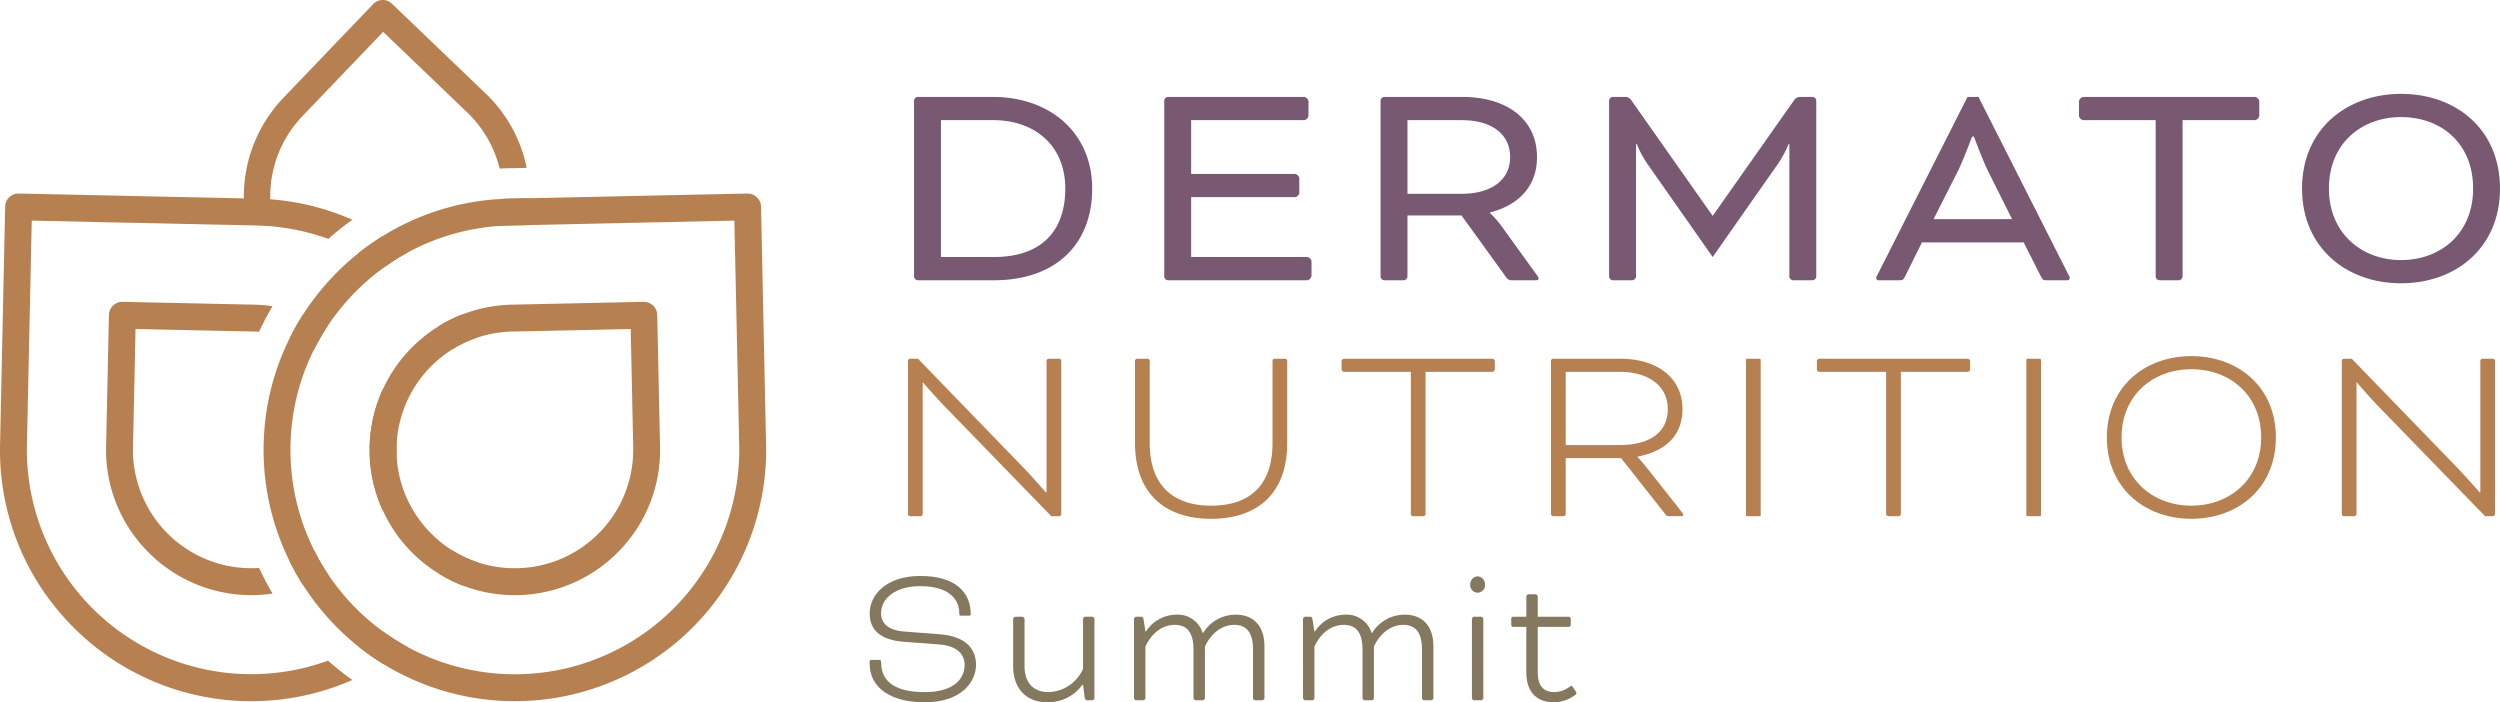
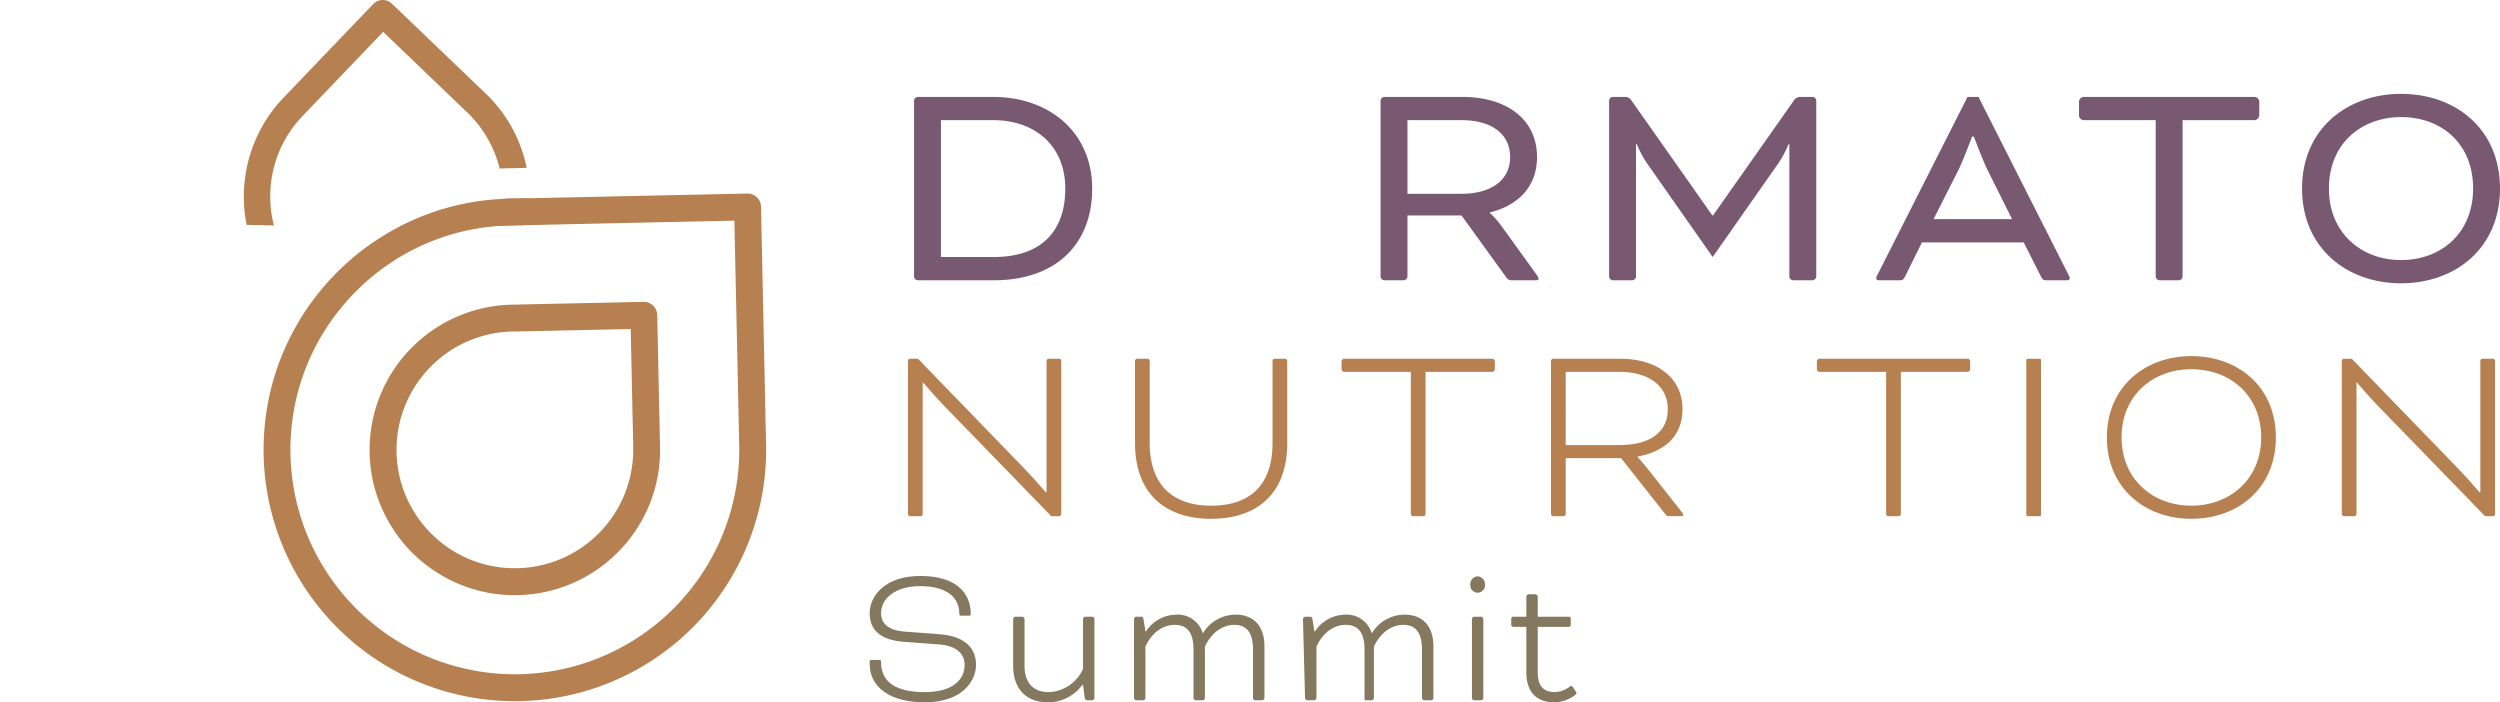
<svg xmlns="http://www.w3.org/2000/svg" id="Grupo_2" data-name="Grupo 2" width="580.865" height="163.173" viewBox="0 0 580.865 163.173">
  <defs>
    <clipPath id="clip-path">
      <rect id="Retângulo_282" data-name="Retângulo 282" width="580.865" height="163.173" fill="none" />
    </clipPath>
  </defs>
  <g id="Grupo_1" data-name="Grupo 1" transform="translate(0 0)" clip-path="url(#clip-path)">
    <path id="Caminho_1" data-name="Caminho 1" d="M88.881,21.7l-.055-.054L67.122.852a3.077,3.077,0,0,0-4.346.1L42,22.638l-.042.04-.012.014A33.226,33.226,0,0,0,35.6,32.133a33.893,33.893,0,0,0-1.988,5.859,34.95,34.95,0,0,0-.651,3.759,30.99,30.99,0,0,0-.232,4.334,31.708,31.708,0,0,0,.641,6.159l6.349.137A26.2,26.2,0,0,1,38.87,46.3v-.081a26.728,26.728,0,0,1,.177-3.759,23.074,23.074,0,0,1,.5-2.876,26.673,26.673,0,0,1,6.827-12.629l.042-.055c.026-.014.04-.04.068-.068L65.091,7.4l19.43,18.625c.014.014.042.028.054.042l.055.054a27.037,27.037,0,0,1,7.533,13.046l.912-.042,1.241-.04h.194l1.035-.014L98.435,39a32.851,32.851,0,0,0-9.55-17.3M95.7,46.126l-1.117.014h-.137l-1.035.04c-.151,0-.3.014-.45.028v.069a1.972,1.972,0,0,1-.014.286,27.273,27.273,0,0,1-.845,5.913c.668-.04,1.349-.068,2.017-.081h.014l.123-.014H95l3.447-.081c.177-.9.327-1.8.436-2.727.123-1.117.2-2.221.218-3.352v-.163Z" transform="translate(23.931 0.001)" fill="#b78051" />
-     <path id="Caminho_2" data-name="Caminho 2" d="M105.033,108.85a48.428,48.428,0,0,1-3.115,5.409,32.979,32.979,0,0,0,5.6,2.793,56.837,56.837,0,0,0,3.136-5.518,27.611,27.611,0,0,1-5.627-2.685M89.009,35.8a60.321,60.321,0,0,0-5.627,3.937A51.579,51.579,0,0,1,89.009,43.3c.9-.654,1.827-1.281,2.753-1.88s1.892-1.169,2.86-1.69a57.591,57.591,0,0,0-5.613-3.937m0,91.937a52,52,0,0,1-5.646,3.568,58.484,58.484,0,0,0,5.646,3.951,56.876,56.876,0,0,0,5.646-3.951,52,52,0,0,1-5.646-3.568M6.261,84.284a.148.148,0,0,0,0-.109L7.378,32.266l20.444.45,6.307.123,18.678.409,6.444.137h.123l.123.014h.014a52.164,52.164,0,0,1,16.772,3.115c.885-.791,1.8-1.558,2.725-2.3s1.894-1.46,2.876-2.142A57.535,57.535,0,0,0,62.8,27.316c-1.051-.083-2.1-.137-3.162-.164h-.135l-1.1-.014-1.752-.04L52.143,27l-18.408-.39-6.24-.137L4.39,25.97A3.114,3.114,0,0,0,1.2,29.011v.01L.016,84.145v.137a58.014,58.014,0,0,0,16.213,41.635,58.32,58.32,0,0,0,65.642,13.07q-1.491-1.041-2.9-2.168c-.94-.75-1.854-1.51-2.753-2.317A52.138,52.138,0,0,1,6.244,85.549c0-.39.012-.764.012-1.146ZM107.553,54.007a33.972,33.972,0,0,0-5.646,2.794,49.668,49.668,0,0,1,3.115,5.4,27.807,27.807,0,0,1,5.646-2.685,55.874,55.874,0,0,0-3.115-5.5" transform="translate(0 18.994)" fill="#b78051" />
-     <path id="Caminho_3" data-name="Caminho 3" d="M80.971,67.769A34.468,34.468,0,0,0,78.6,60.7a33.752,33.752,0,0,0-2.438,7.357,34.533,34.533,0,0,0-.694,6.254v.069c.014.367.014.722,0,1.077A33.513,33.513,0,0,0,78.6,89.122a33.742,33.742,0,0,0,3.116-13.666V73.983a35.381,35.381,0,0,0-.75-6.212M60.045,43.382c-.41.641-.805,1.279-1.169,1.934-.7,1.167-1.335,2.336-1.948,3.568a27.128,27.128,0,0,1,5.646,2.682c.628-1.254,1.309-2.478,2.045-3.7.355-.573.71-1.144,1.077-1.7a33.508,33.508,0,0,0-5.646-2.794m2.514,54.852a27.333,27.333,0,0,1-5.627,2.684,59.946,59.946,0,0,0,3.132,5.518,33.394,33.394,0,0,0,5.627-2.794,51.394,51.394,0,0,1-3.132-5.409M49.8,102.336A27.515,27.515,0,0,1,20.535,76.684q-.078-1.187-.054-2.375l.014-.068v-.081l.583-27.346,4.891.109,7.7.164,14.741.313h.164c.388.014.8.028,1.2.054.274-.571.545-1.144.831-1.716.682-1.364,1.418-2.727,2.168-4.006a1.913,1.913,0,0,0,.123-.218,35.992,35.992,0,0,0-4.183-.353h-.081l-19.018-.409L22.538,40.6l-4.441-.1a3.134,3.134,0,0,0-3.2,3.052L14.243,74.1v.081a33.485,33.485,0,0,0,9.372,24.046,34.866,34.866,0,0,0,3.473,3.177H27.1a33.69,33.69,0,0,0,25.832,6.881c-.829-1.39-1.607-2.822-2.315-4.237q-.429-.86-.819-1.718" transform="translate(10.41 29.626)" fill="#b78051" />
    <path id="Caminho_4" data-name="Caminho 4" d="M152.12,84.148l-1.169-55.124a3.125,3.125,0,0,0-3.134-3.051h-.055L118.4,26.6l-6.254.137-14.426.313-.559.014-3.406.068-1.118.014h-.135l-1.037.042c-.149,0-.3.014-.448.026-1.186.055-2.358.137-3.515.26A57.832,57.832,0,0,0,63.144,35.8a60.323,60.323,0,0,0-5.627,3.937A59.2,59.2,0,0,0,46.874,50.715c-.8,1.073-1.558,2.166-2.287,3.3-.41.641-.805,1.281-1.169,1.934-.7,1.157-1.333,2.337-1.948,3.57a57.842,57.842,0,0,0-4.794,13.666,58.738,58.738,0,0,0-1.009,6.425,61.887,61.887,0,0,0-.286,7.166,58.566,58.566,0,0,0,6.1,24.755,59.56,59.56,0,0,0,3.134,5.518c1.008,1.557,2.1,3.115,3.269,4.59a59.627,59.627,0,0,0,9.6,9.659,58.408,58.408,0,0,0,72.4.1h.014a58.5,58.5,0,0,0,22.235-47.111V84.21Zm-6.24.26a52.13,52.13,0,0,1-50.993,53.244h-.019c-.369.014-.75.014-1.118.014A52.227,52.227,0,0,1,68.782,131.3,52.143,52.143,0,0,1,41.73,82c.014-.286.04-.585.068-.873A51.557,51.557,0,0,1,47.1,62.2c.627-1.254,1.309-2.479,2.045-3.7.355-.573.708-1.144,1.077-1.7.829-1.254,1.731-2.495,2.682-3.677,1-1.269,2.059-2.481,3.187-3.665a54.327,54.327,0,0,1,5.385-4.907c.545-.422,1.1-.845,1.662-1.252.9-.654,1.827-1.281,2.751-1.88s1.894-1.157,2.862-1.69a51.852,51.852,0,0,1,17.778-5.859c1.337-.194,2.7-.327,4.062-.39q1.021-.06,2.045-.081h.014l.123-.014h.286l3.977-.081,14.715-.327,6.307-.137,26.7-.571,1.118,51.907Z" transform="translate(25.87 18.997)" fill="#b78051" />
    <path id="Caminho_5" data-name="Caminho 5" d="M55.855,73.981v.39c0-.137.014-.26.014-.39Zm60.574-30.424a3.114,3.114,0,0,0-3.179-3.051h-.009l-10.764.232-7.085.149-12.7.274h-.068A33.776,33.776,0,0,0,50.3,68.056,34.5,34.5,0,0,0,49.6,74.31v.068c.014.369.014.724,0,1.077A33.541,33.541,0,0,0,52.733,89.12a34.235,34.235,0,0,0,4.1,6.678,33.685,33.685,0,0,0,8.8,7.835,33.123,33.123,0,0,0,5.613,2.793,33.762,33.762,0,0,0,32.983-5.012,35.213,35.213,0,0,0,3.487-3.175,33.526,33.526,0,0,0,9.36-24.047v-.081Zm-5.587,30.751A27.513,27.513,0,0,1,68.755,98.222a27.971,27.971,0,0,1-4.427-3.477,27.432,27.432,0,0,1-8.473-19.291V74.377c0-.135.014-.258.014-.39A27.442,27.442,0,0,1,63.5,55.881a28.241,28.241,0,0,1,2.834-2.587c.779-.615,1.595-1.186,2.424-1.718A27.767,27.767,0,0,1,74.4,48.893a27.055,27.055,0,0,1,8.351-1.486h.163l8.408-.177,7.7-.164,11.24-.244.585,27.344Zm-54.987-.327v.39c0-.137.014-.26.014-.39Zm0,0v.39c0-.137.014-.26.014-.39Z" transform="translate(36.278 29.626)" fill="#b78051" />
    <path id="Caminho_6" data-name="Caminho 6" d="M123.514,55.6a.916.916,0,0,1-.852-.852V13.86a.916.916,0,0,1,.852-.852h17.534c12.991,0,23,8.163,23,21.3,0,12.92-8.447,21.3-22.858,21.3Zm5.395-37.2v31.8H141.19c11.216,0,16.611-6.176,16.611-15.9,0-10.08-7.17-15.9-16.753-15.9Z" transform="translate(89.714 9.514)" fill="#795872" />
-     <path id="Caminho_7" data-name="Caminho 7" d="M162.487,36.292V50.205h26.975a1.206,1.206,0,0,1,.994.994v3.407a1.206,1.206,0,0,1-.994.994h-32.37a.916.916,0,0,1-.852-.852V13.86a.916.916,0,0,1,.852-.852h31.66a1.206,1.206,0,0,1,.994.994v3.407a1.206,1.206,0,0,1-.994.994H162.487V30.9h24.136a1.206,1.206,0,0,1,.994.994V35.3a1.206,1.206,0,0,1-.994.994Z" transform="translate(114.272 9.514)" fill="#795872" />
    <path id="Caminho_8" data-name="Caminho 8" d="M185.268,13.86a.916.916,0,0,1,.852-.852h18.173c10.009,0,17.321,4.969,17.321,13.984,0,6.886-4.4,11.216-10.932,12.849v.142a21.11,21.11,0,0,1,2.7,3.054l8.092,11.214c.426.568.5.781.5.923,0,.284-.142.426-.568.426h-5.821a1.356,1.356,0,0,1-.994-.5L204.08,40.551H191.515v14.2a.916.916,0,0,1-.852.852H186.12a.916.916,0,0,1-.852-.852Zm6.247,4.543V35.511h12.636c6.531,0,11.216-2.981,11.216-8.518,0-5.608-4.614-8.589-11.216-8.589Z" transform="translate(135.503 9.514)" fill="#795872" />
    <path id="Caminho_9" data-name="Caminho 9" d="M263.214,13.007a.916.916,0,0,1,.852.852V54.747a.918.918,0,0,1-.852.854h-4.543a.918.918,0,0,1-.852-.854V24.01h-.213a23.665,23.665,0,0,1-2.485,4.616L240,50.2,224.879,28.626a23.776,23.776,0,0,1-2.484-4.616h-.211V54.747a.918.918,0,0,1-.852.854h-4.543a.918.918,0,0,1-.854-.854V13.859a.916.916,0,0,1,.854-.852h2.91a1.626,1.626,0,0,1,1.349.71L239.93,40.55h.142l18.882-26.833a1.622,1.622,0,0,1,1.349-.71Z" transform="translate(157.933 9.514)" fill="#795872" />
    <path id="Caminho_10" data-name="Caminho 10" d="M286.056,46.8H262.417l-3.9,7.88c-.5.923-.639.923-1.491.923h-4.614a.576.576,0,0,1-.639-.5,2.73,2.73,0,0,1,.355-.852l20.87-41.243h2.555l20.87,41.243a2.728,2.728,0,0,1,.355.852.576.576,0,0,1-.639.5h-4.614c-.852,0-.994,0-1.491-.923Zm-20.941-5.4h18.244l-5.679-11.36c-1.065-2.128-3.194-7.807-3.194-7.807h-.426s-2.13,5.679-3.194,7.807Z" transform="translate(184.141 9.514)" fill="#795872" />
    <path id="Caminho_11" data-name="Caminho 11" d="M278.993,17.408V14a1.206,1.206,0,0,1,.994-.994h39.895a1.206,1.206,0,0,1,.994.994v3.407a1.206,1.206,0,0,1-.994.994H303.058V54.747a.918.918,0,0,1-.852.854h-4.543a.916.916,0,0,1-.85-.854V18.4H279.987a1.206,1.206,0,0,1-.994-.994" transform="translate(204.053 9.514)" fill="#795872" />
    <path id="Caminho_12" data-name="Caminho 12" d="M354.923,34.6c0,13.771-10.293,22.008-23,22.008-12.636,0-23-8.236-23-22.008s10.364-22.006,23-22.006c12.778,0,23,8.234,23,22.006m-39.753,0c0,10.364,7.6,16.613,16.753,16.613,9.3,0,16.753-6.249,16.753-16.613,0-10.5-7.383-16.611-16.753-16.611-9.157,0-16.753,6.107-16.753,16.611" transform="translate(225.943 9.214)" fill="#795872" />
    <path id="Caminho_13" data-name="Caminho 13" d="M155.141,84.723,130.507,59.358c-2.072-2.135-4.877-5.367-5.121-5.672h-.121V84.235a.525.525,0,0,1-.488.488h-2.44a.525.525,0,0,1-.488-.488V48.626a.525.525,0,0,1,.488-.487h1.83L148.494,73.26c2.318,2.377,5.426,5.977,5.366,5.914h.184V48.626a.525.525,0,0,1,.488-.487h2.44a.525.525,0,0,1,.487.487V84.235a.525.525,0,0,1-.487.488Z" transform="translate(89.118 35.209)" fill="#b78051" />
    <path id="Caminho_14" data-name="Caminho 14" d="M184.265,48.626a.525.525,0,0,1,.488-.488h2.438a.524.524,0,0,1,.488.488V67.711c0,11.768-6.95,17.622-17.683,17.622-10.671,0-17.683-5.854-17.683-17.622V48.626a.525.525,0,0,1,.488-.488h2.44a.526.526,0,0,1,.488.488V67.711c0,10,5.608,14.573,14.267,14.573,8.842,0,14.268-4.573,14.268-14.573Z" transform="translate(111.401 35.208)" fill="#b78051" />
    <path id="Caminho_15" data-name="Caminho 15" d="M180.582,51.187a.646.646,0,0,1-.549-.549V48.687a.648.648,0,0,1,.549-.549h34.512a.648.648,0,0,1,.549.549v1.951a.646.646,0,0,1-.549.549H199.546V84.236a.525.525,0,0,1-.49.488h-2.438a.525.525,0,0,1-.488-.488V51.187Z" transform="translate(131.674 35.208)" fill="#b78051" />
    <path id="Caminho_16" data-name="Caminho 16" d="M208.14,48.626a.524.524,0,0,1,.488-.488h15.548c8.719,0,14.511,4.512,14.511,11.708,0,5.733-3.475,9.7-10.426,11.036V71s1.037,1.1,2.258,2.621l7.987,10.122c.3.367.365.549.365.67,0,.184-.121.306-.365.306h-2.988c-.426,0-.487-.062-.793-.428l-10.3-13.049H211.554V84.236a.525.525,0,0,1-.488.488h-2.438a.524.524,0,0,1-.488-.488Zm3.414,2.561V68.2h12.438c7.256,0,11.28-3.049,11.28-8.354,0-5.487-4.573-8.659-11.219-8.659Z" transform="translate(152.231 35.208)" fill="#b78051" />
-     <rect id="Retângulo_280" data-name="Retângulo 280" width="3.414" height="36.586" rx="0.282" transform="translate(405.679 83.347)" fill="#b78051" />
    <path id="Caminho_17" data-name="Caminho 17" d="M244.367,51.187a.646.646,0,0,1-.549-.549V48.687a.648.648,0,0,1,.549-.549h34.512a.648.648,0,0,1,.549.549v1.951a.646.646,0,0,1-.549.549h-15.55V84.236a.523.523,0,0,1-.487.488H260.4a.525.525,0,0,1-.488-.488V51.187Z" transform="translate(178.326 35.208)" fill="#b78051" />
    <rect id="Retângulo_281" data-name="Retângulo 281" width="3.414" height="36.586" rx="0.282" transform="translate(470.806 83.347)" fill="#b78051" />
    <path id="Caminho_18" data-name="Caminho 18" d="M322,66.689c0,11.768-8.78,18.9-19.634,18.9-10.793,0-19.634-7.133-19.634-18.9s8.84-18.9,19.634-18.9c10.854,0,19.634,7.133,19.634,18.9m-35.854,0c0,9.756,7.317,15.854,16.22,15.854s16.22-6.1,16.22-15.854c0-9.817-7.256-15.853-16.22-15.853-8.9,0-16.22,6.036-16.22,15.853" transform="translate(206.79 34.951)" fill="#b78051" />
    <path id="Caminho_19" data-name="Caminho 19" d="M347.551,84.723,322.917,59.358c-2.071-2.135-4.877-5.367-5.121-5.672h-.121V84.235a.525.525,0,0,1-.488.488h-2.44a.525.525,0,0,1-.488-.488V48.626a.525.525,0,0,1,.488-.487h1.828L340.9,73.26c2.318,2.377,5.428,5.977,5.366,5.914h.184V48.626a.525.525,0,0,1,.488-.487h2.44a.526.526,0,0,1,.488.487V84.235a.526.526,0,0,1-.488.488Z" transform="translate(229.845 35.209)" fill="#b78051" />
    <path id="Caminho_20" data-name="Caminho 20" d="M118.884,96.8c.379,0,.473.1.473.521,0,4.782,3.646,6.958,10.132,6.958,6.533,0,9.278-2.888,9.278-6.344,0-2.178-1.42-4.4-5.965-4.734l-8.189-.616c-5.54-.426-7.907-2.839-7.907-6.628,0-4.166,3.74-8.664,11.741-8.664,8.238,0,11.742,3.835,11.742,8.854,0,.235-.1.377-.426.377h-1.8c-.286,0-.428-.094-.428-.473,0-3.646-2.744-6.391-9.09-6.391-5.632,0-9.09,2.744-9.09,6.3,0,2.225,1.515,3.977,5.492,4.261l8.143.616c6.155.473,8.428,3.5,8.428,7.1,0,3.835-3.267,8.711-11.931,8.711-8.143,0-12.783-3.549-12.783-8.946v-.521c0-.237.1-.379.379-.379Z" transform="translate(85.358 56.53)" fill="#84795f" />
    <path id="Caminho_21" data-name="Caminho 21" d="M152.058,98.572a9.859,9.859,0,0,1-8.047,4.072c-5.35,0-8.049-3.5-8.049-8.428V83.28c0-.189.284-.521.474-.521h1.7c.189,0,.473.332.473.521V94.216c0,3.742,1.941,6.06,5.54,6.06a9.036,9.036,0,0,0,8.048-5.4V83.28c0-.189.284-.521.473-.521h1.705c.189,0,.473.332.473.521V101.7a.608.608,0,0,1-.473.473H153.1c-.19,0-.474-.237-.521-.663l-.379-2.935Z" transform="translate(99.44 60.53)" fill="#84795f" />
    <path id="Caminho_22" data-name="Caminho 22" d="M152.18,83.48c0-.189.284-.521.473-.521h1.28c.189,0,.377.142.473.663l.426,2.746h.142a8.466,8.466,0,0,1,7.007-3.882,6.053,6.053,0,0,1,6.155,4.261h.1a8.848,8.848,0,0,1,7.575-4.261c4.259,0,6.674,2.746,6.674,7.338V101.9a.608.608,0,0,1-.473.473H180.3a.608.608,0,0,1-.473-.473V90.582c0-3.646-1.279-5.729-4.356-5.729-2.888,0-5.444,2.036-6.817,5.066V101.9a.608.608,0,0,1-.474.473h-1.7A.608.608,0,0,1,166,101.9V90.582c0-3.646-1.278-5.729-4.354-5.729-2.983,0-5.492,2.083-6.818,5.066V101.9a.608.608,0,0,1-.473.473h-1.705a.608.608,0,0,1-.473-.473Z" transform="translate(111.303 60.33)" fill="#84795f" />
-     <path id="Caminho_23" data-name="Caminho 23" d="M174.853,83.48c0-.189.284-.521.473-.521h1.28c.189,0,.377.142.473.663l.426,2.746h.142a8.466,8.466,0,0,1,7.007-3.882,6.053,6.053,0,0,1,6.155,4.261h.1a8.848,8.848,0,0,1,7.575-4.261c4.259,0,6.674,2.746,6.674,7.338V101.9a.608.608,0,0,1-.473.473h-1.705a.608.608,0,0,1-.473-.473V90.582c0-3.646-1.28-5.729-4.356-5.729-2.888,0-5.444,2.036-6.816,5.066V101.9a.608.608,0,0,1-.474.473h-1.7a.608.608,0,0,1-.474-.473V90.582c0-3.646-1.278-5.729-4.354-5.729-2.983,0-5.492,2.083-6.818,5.066V101.9a.608.608,0,0,1-.473.473h-1.705a.608.608,0,0,1-.473-.473Z" transform="translate(127.886 60.33)" fill="#84795f" />
+     <path id="Caminho_23" data-name="Caminho 23" d="M174.853,83.48c0-.189.284-.521.473-.521h1.28c.189,0,.377.142.473.663l.426,2.746h.142a8.466,8.466,0,0,1,7.007-3.882,6.053,6.053,0,0,1,6.155,4.261h.1a8.848,8.848,0,0,1,7.575-4.261c4.259,0,6.674,2.746,6.674,7.338V101.9a.608.608,0,0,1-.473.473h-1.705a.608.608,0,0,1-.473-.473V90.582c0-3.646-1.28-5.729-4.356-5.729-2.888,0-5.444,2.036-6.816,5.066V101.9a.608.608,0,0,1-.474.473h-1.7V90.582c0-3.646-1.278-5.729-4.354-5.729-2.983,0-5.492,2.083-6.818,5.066V101.9a.608.608,0,0,1-.473.473h-1.705a.608.608,0,0,1-.473-.473Z" transform="translate(127.886 60.33)" fill="#84795f" />
    <path id="Caminho_24" data-name="Caminho 24" d="M199.012,77.345a1.8,1.8,0,0,1,1.705,1.894,1.714,1.714,0,1,1-3.409,0,1.8,1.8,0,0,1,1.7-1.894m1.326,28.312a.608.608,0,0,1-.473.473H198.16a.608.608,0,0,1-.473-.473V87.24c0-.189.284-.521.473-.521h1.705c.189,0,.473.332.473.521Z" transform="translate(144.309 56.57)" fill="#84795f" />
    <path id="Caminho_25" data-name="Caminho 25" d="M203.231,87.326a.505.505,0,0,1-.426-.426V85.385a.505.505,0,0,1,.426-.426h3.077V80.272c0-.19.284-.521.474-.521h1.705c.19,0,.474.331.474.521v4.687H216.2a.5.5,0,0,1,.426.426V86.9a.5.5,0,0,1-.426.426h-7.242V97.789c0,3.5,1.56,4.687,3.974,4.687a6.073,6.073,0,0,0,3.411-1.231c.235-.189.332-.189.426-.189.14,0,.235.094.331.235l.665,1a.855.855,0,0,1,.187.426.486.486,0,0,1-.235.377,8.223,8.223,0,0,1-4.926,1.752c-3.88,0-6.486-2.13-6.486-7.054V87.326Z" transform="translate(148.329 58.33)" fill="#84795f" />
  </g>
</svg>